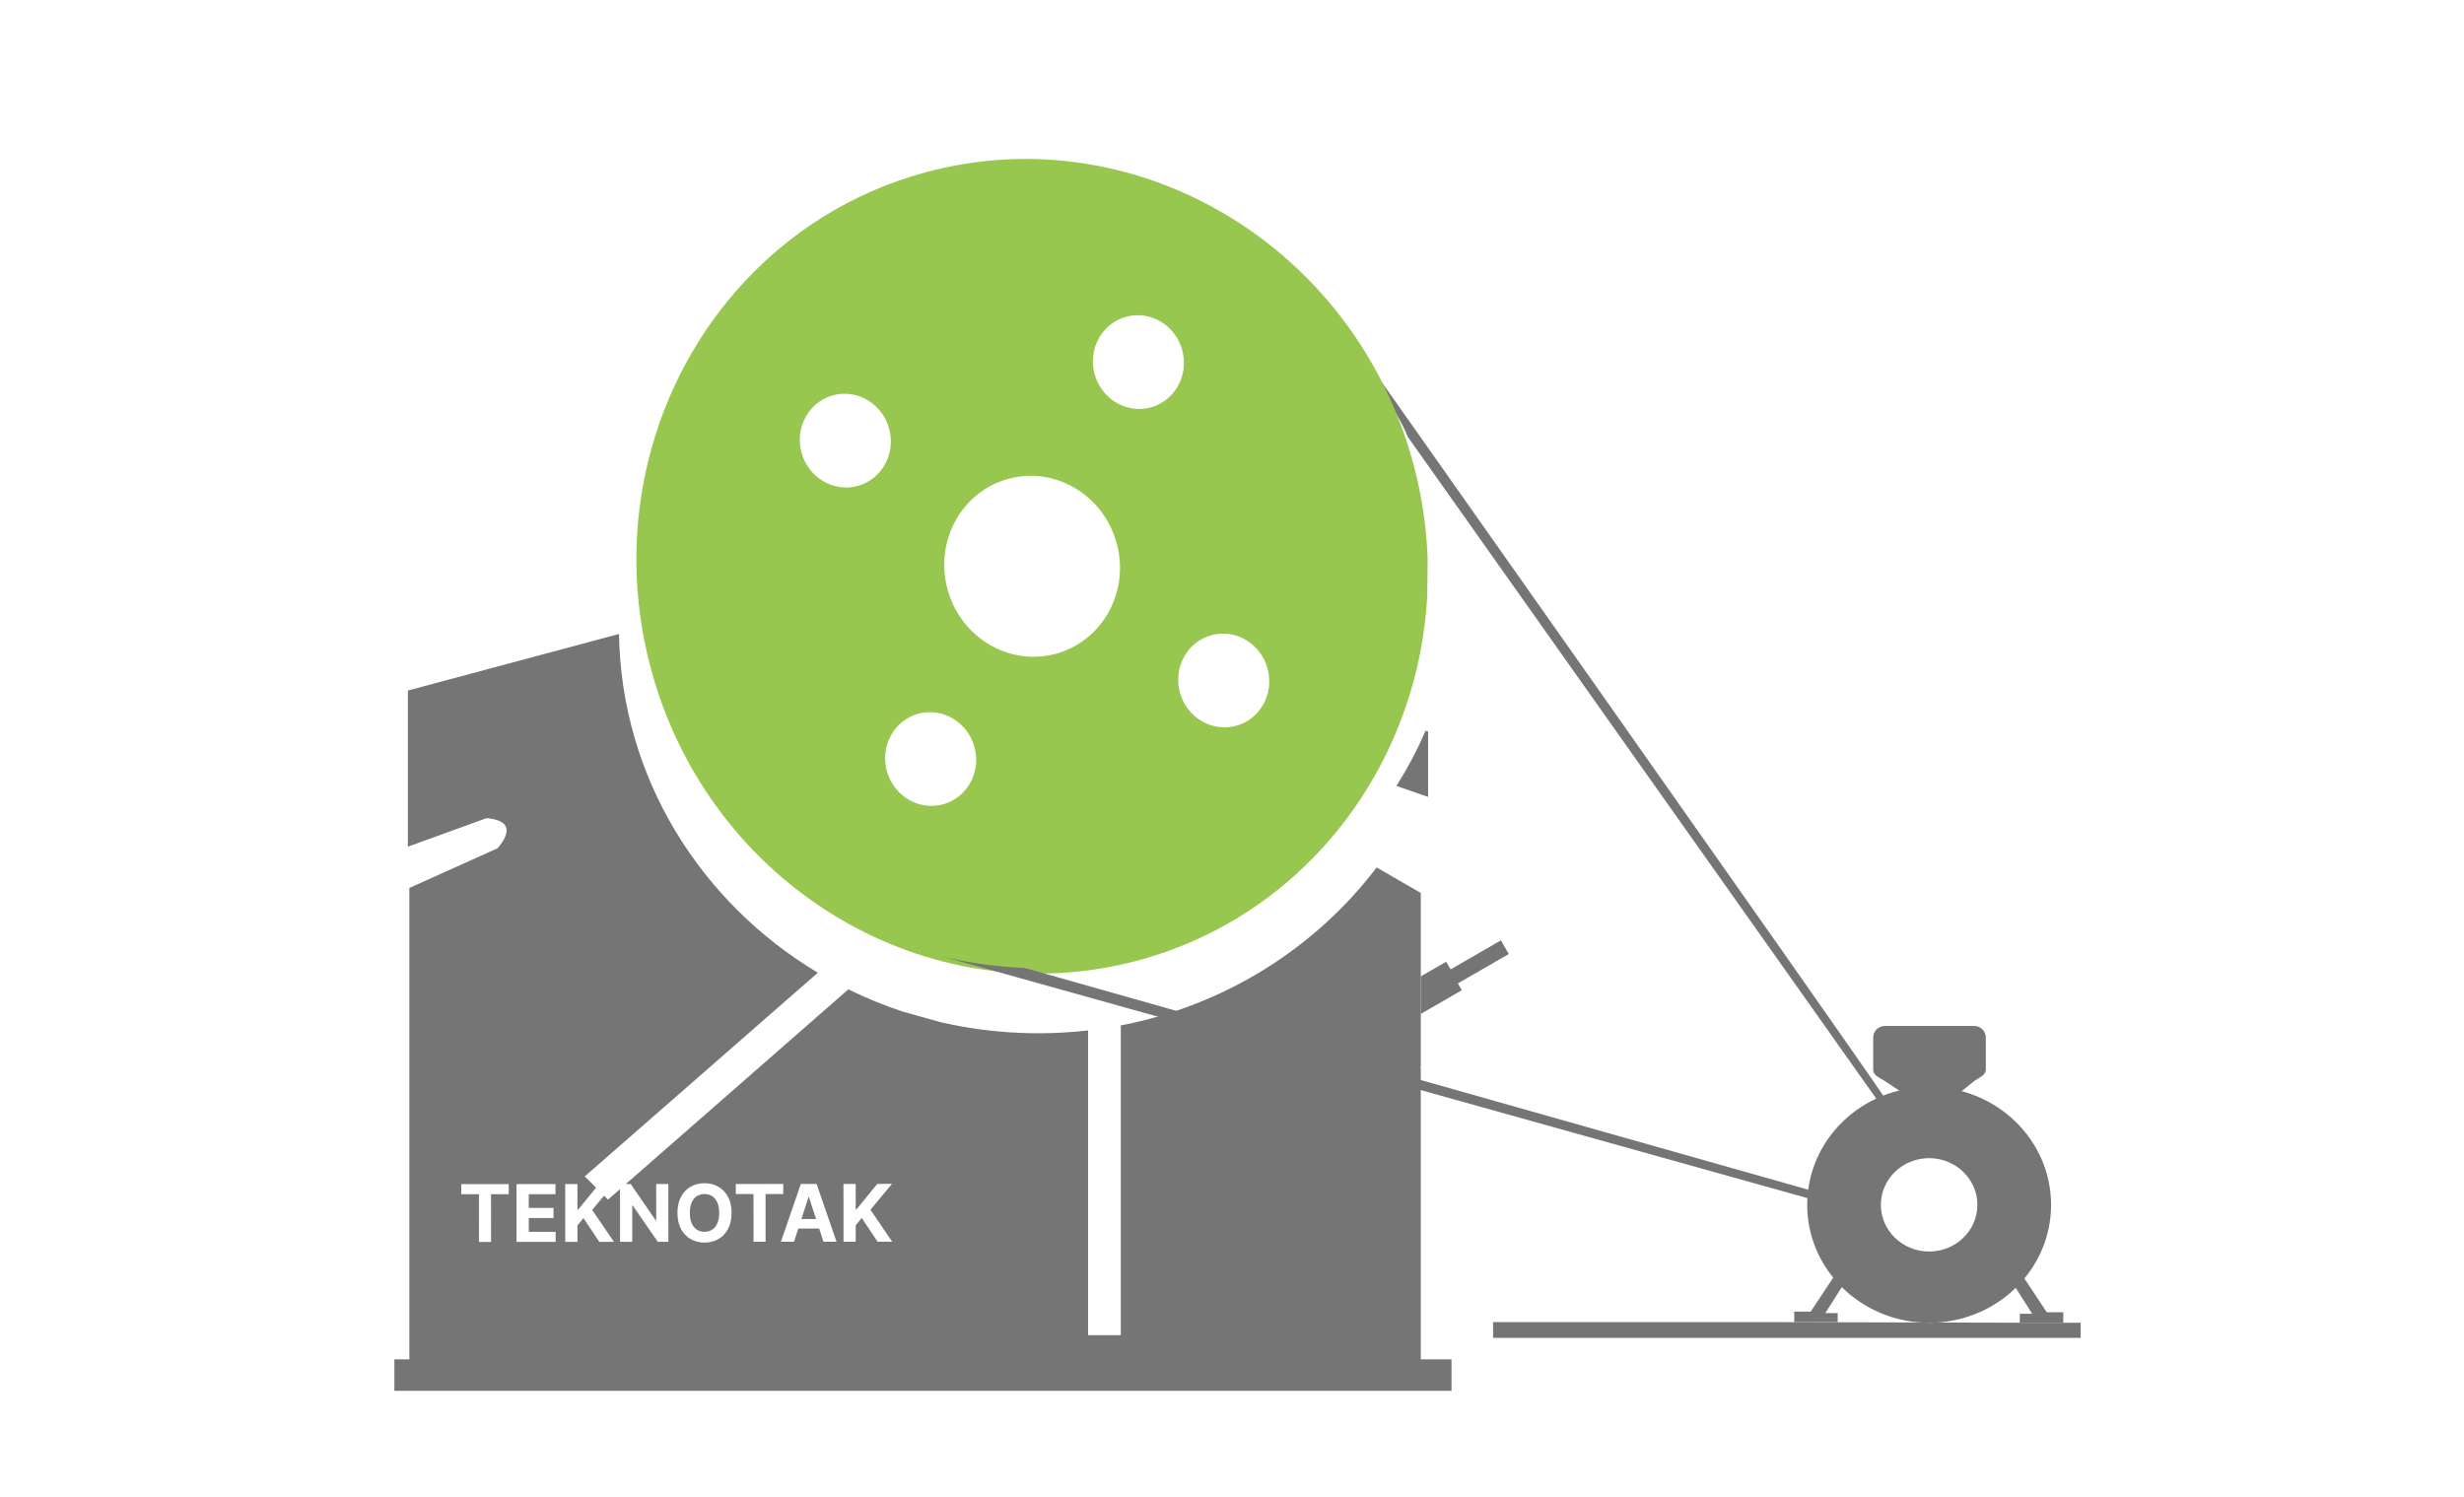
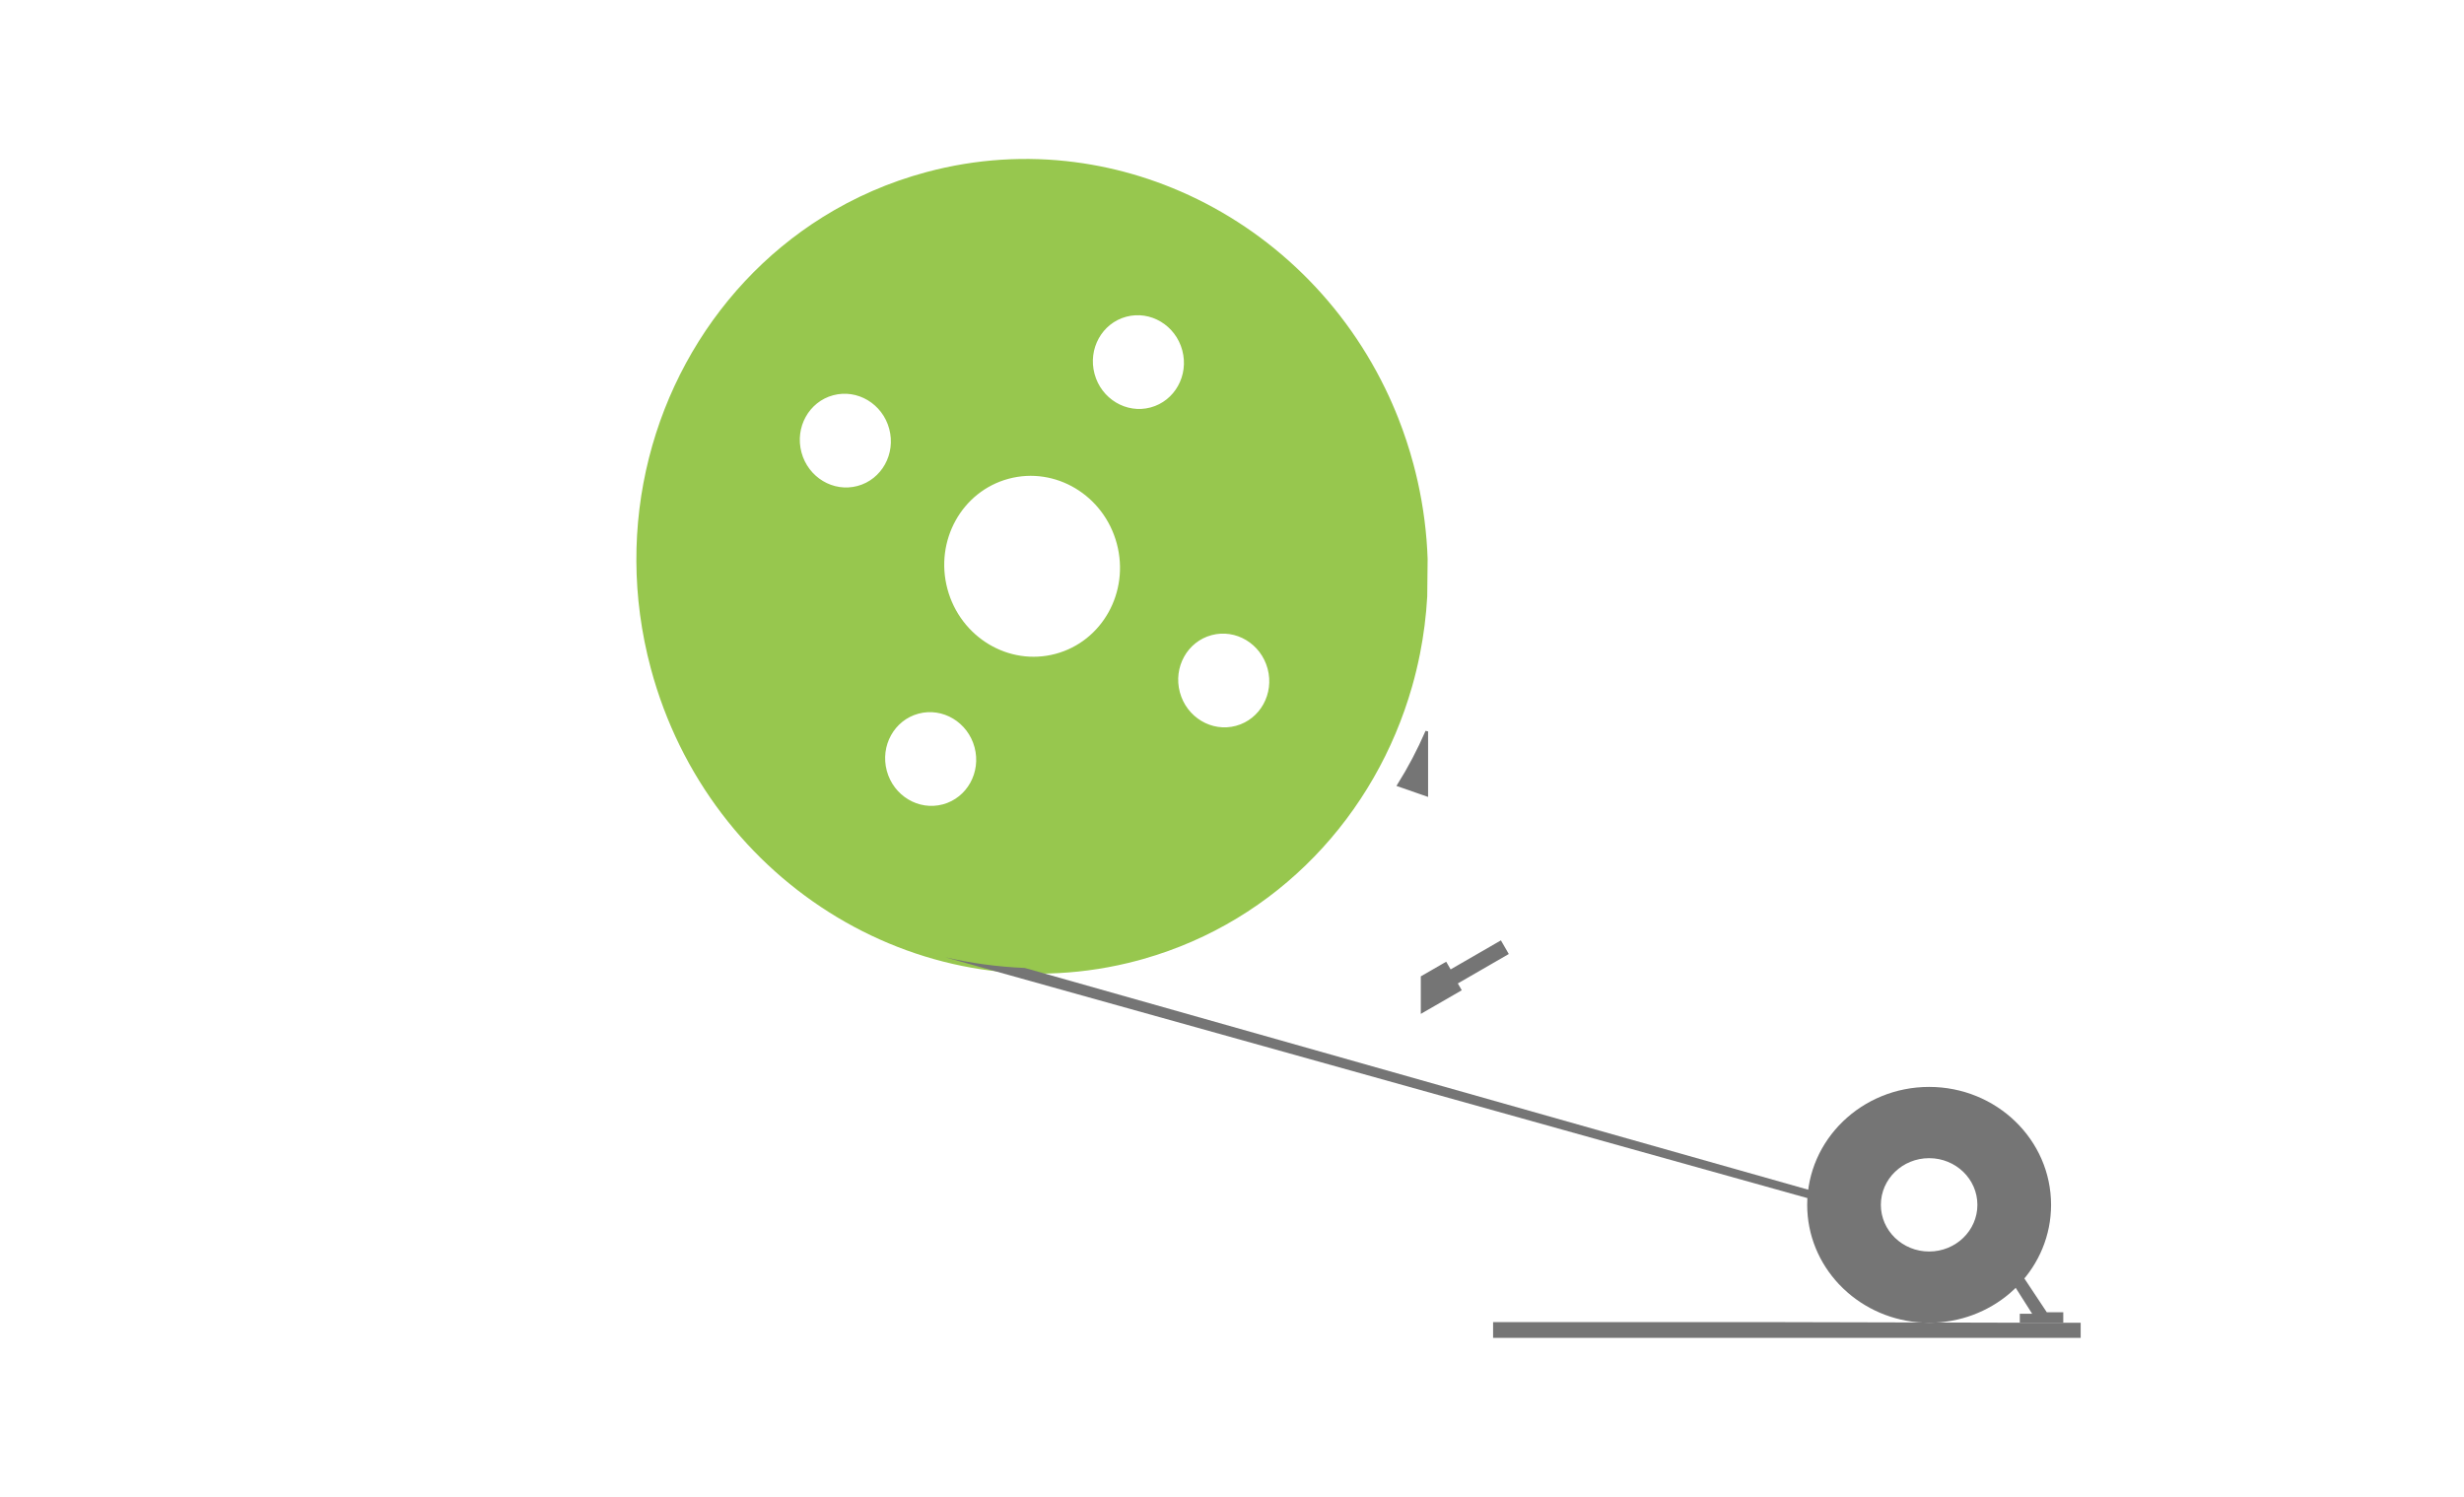
<svg xmlns="http://www.w3.org/2000/svg" width="186" height="113" viewBox="0 0 186 113" fill="none">
-   <path fill-rule="evenodd" clip-rule="evenodd" d="M142.321 82.945C137.973 76.555 101.899 25.442 101.899 25.442C101.903 25.446 105.868 31.695 106.253 32.954L141.851 83.249C142.004 83.144 142.161 83.042 142.321 82.945Z" fill="#757575" />
  <path fill-rule="evenodd" clip-rule="evenodd" d="M71.519 44.464C70.542 40.815 72.611 37.088 76.141 36.142C79.671 35.196 83.327 37.389 84.304 41.039C85.283 44.689 83.213 48.415 79.683 49.361C76.153 50.307 72.498 48.114 71.519 44.464ZM64.73 36.688C62.901 37.178 61.007 36.042 60.5 34.151C59.993 32.26 61.065 30.329 62.895 29.839C64.724 29.35 66.617 30.485 67.125 32.376C67.631 34.267 66.559 36.198 64.73 36.688ZM81.157 12.242C77.497 11.765 73.701 11.981 69.937 12.991C67.101 13.75 64.475 14.909 62.099 16.392C59.924 17.75 57.959 19.382 56.233 21.229L56.231 21.231C49.277 28.678 46.23 39.647 49.129 50.464C53.532 66.897 69.993 76.771 85.886 72.513C86.035 72.472 86.184 72.431 86.332 72.389C96.446 69.508 103.828 61.526 106.592 51.838C106.825 51.022 107.025 50.194 107.191 49.356C107.472 47.939 107.656 46.494 107.738 45.032L107.768 42.195C107.702 40.258 107.454 38.298 107.016 36.339C106.918 35.906 106.812 35.473 106.696 35.04C106.377 33.847 105.993 32.69 105.552 31.569C105.251 30.808 104.925 30.065 104.572 29.34C101.155 22.308 95.338 16.982 88.497 14.19C87.709 13.868 86.908 13.58 86.095 13.326L86.056 13.314C84.462 12.82 82.824 12.46 81.158 12.243L81.157 12.242ZM82.623 28.223C82.116 26.332 83.188 24.401 85.017 23.911C86.847 23.421 88.74 24.557 89.247 26.448C89.754 28.339 88.682 30.269 86.853 30.76C85.024 31.25 83.129 30.114 82.623 28.223ZM89.064 52.26C88.557 50.369 89.629 48.438 91.459 47.948C93.288 47.458 95.181 48.594 95.689 50.485C96.195 52.376 95.123 54.306 93.294 54.797C91.465 55.287 89.571 54.151 89.064 52.26ZM66.941 58.188C66.435 56.297 67.507 54.366 69.336 53.876C71.165 53.386 73.058 54.522 73.566 56.413C74.072 58.304 73 60.235 71.171 60.725C69.342 61.215 67.449 60.079 66.941 58.188Z" fill="#97C74E" />
  <path fill-rule="evenodd" clip-rule="evenodd" d="M151.714 96.523L153.402 99.18H152.469V99.86H155.75V99.066H154.506L152.392 95.881C152.177 96.106 151.951 96.32 151.714 96.523Z" fill="#757575" />
-   <path fill-rule="evenodd" clip-rule="evenodd" d="M137.789 99.13L139.477 96.472C139.241 96.267 139.016 96.051 138.803 95.823L136.685 99.016H135.44V99.81H138.722V99.13H137.789Z" fill="#757575" />
  <path fill-rule="evenodd" clip-rule="evenodd" d="M145.624 87.434C147.636 87.434 149.268 89.012 149.268 90.958C149.268 92.904 147.637 94.481 145.624 94.481C143.613 94.481 141.981 92.904 141.981 90.958C141.981 89.012 143.613 87.434 145.624 87.434ZM139.477 97.583C141.107 98.998 143.262 99.86 145.624 99.86C147.959 99.86 150.091 99.019 151.714 97.633C151.951 97.43 152.177 97.216 152.392 96.991C153.905 95.405 154.829 93.286 154.829 90.958C154.829 86.042 150.707 82.055 145.624 82.055C140.542 82.055 136.42 86.042 136.42 90.958C136.42 93.258 137.323 95.355 138.804 96.935C139.017 97.162 139.242 97.379 139.478 97.583H139.477Z" fill="#757575" />
-   <path fill-rule="evenodd" clip-rule="evenodd" d="M142.274 81.606L143.939 82.711L147.631 82.74L148.95 81.673C149.323 81.372 149.905 81.214 149.905 80.735V78.327C149.905 77.848 149.513 77.456 149.033 77.456H142.274C141.794 77.456 141.402 77.848 141.402 78.327V80.735C141.402 81.215 141.874 81.341 142.274 81.607V81.606Z" fill="#757575" />
  <path fill-rule="evenodd" clip-rule="evenodd" d="M140.795 91.031L77.357 73.074C75.296 72.989 73.285 72.713 71.344 72.264L141.074 91.745C140.971 91.512 140.878 91.274 140.795 91.031Z" fill="#757575" />
  <g filter="url(#filter0_d_598_476)">
-     <path fill-rule="evenodd" clip-rule="evenodd" d="M61.736 69.435C52.855 64.115 46.896 54.665 46.726 43.86L30.788 48.131V59.918L36.728 57.764C38.407 57.916 38.689 58.671 37.577 60.031L30.901 63.035V98.62H29.77V101H109.572V98.62H107.252V76.642L107.209 76.568L107.252 76.543V73.709V63.412L103.918 61.487C99.326 67.535 92.493 71.892 84.605 73.414V96.796H82.135V73.814L82.132 73.791C80.903 73.931 79.651 74.004 78.383 74.004C77.922 74.004 77.463 73.994 77.008 73.975C74.946 73.89 72.936 73.614 70.995 73.165L68.187 72.381C66.758 71.911 65.373 71.344 64.041 70.689L45.896 86.563L44.143 84.81L61.736 69.434V69.435Z" fill="#757575" />
-   </g>
+     </g>
  <path d="M34.818 90.155L34.818 89.394L38.401 89.392L38.402 90.153L37.066 90.154L37.068 93.757L36.156 93.757L36.154 90.154L34.818 90.155ZM38.994 93.756L38.992 89.392L41.932 89.39L41.932 90.151L39.915 90.152L39.915 91.192L41.782 91.191L41.782 91.951L39.916 91.953L39.916 92.994L41.943 92.993L41.943 93.754L38.994 93.756ZM42.668 93.754L42.666 89.39L43.588 89.389L43.589 91.313L43.647 91.313L45.216 89.388L46.322 89.388L44.703 91.343L46.343 93.751L45.24 93.752L44.043 91.959L43.59 92.513L43.59 93.753L42.668 93.754ZM50.452 89.385L50.455 93.749L49.658 93.749L47.758 91.004L47.726 91.004L47.727 93.751L46.805 93.751L46.802 89.388L47.612 89.387L49.497 92.13L49.535 92.13L49.534 89.386L50.452 89.385ZM55.225 91.565C55.226 92.04 55.136 92.445 54.956 92.779C54.777 93.113 54.533 93.368 54.223 93.544C53.915 93.719 53.568 93.807 53.183 93.807C52.796 93.807 52.447 93.72 52.139 93.544C51.831 93.368 51.587 93.113 51.408 92.779C51.229 92.445 51.139 92.041 51.139 91.567C51.139 91.091 51.228 90.686 51.407 90.352C51.585 90.018 51.829 89.764 52.137 89.589C52.445 89.413 52.793 89.325 53.181 89.324C53.566 89.324 53.912 89.412 54.221 89.588C54.531 89.762 54.775 90.016 54.954 90.35C55.135 90.684 55.225 91.089 55.225 91.565ZM54.29 91.565C54.29 91.257 54.244 90.997 54.151 90.785C54.06 90.574 53.931 90.413 53.765 90.304C53.599 90.195 53.404 90.14 53.181 90.14C52.958 90.14 52.764 90.195 52.598 90.305C52.431 90.414 52.302 90.575 52.21 90.787C52.119 90.998 52.074 91.258 52.074 91.566C52.074 91.875 52.12 92.135 52.211 92.346C52.303 92.558 52.433 92.718 52.599 92.827C52.765 92.937 52.96 92.991 53.183 92.991C53.406 92.991 53.6 92.936 53.767 92.827C53.933 92.717 54.061 92.557 54.152 92.345C54.244 92.133 54.29 91.873 54.29 91.565ZM55.543 90.143L55.542 89.383L59.126 89.381L59.126 90.141L57.791 90.142L57.792 93.745L56.881 93.746L56.879 90.142L55.543 90.143ZM59.938 93.744L58.949 93.744L60.453 89.38L61.642 89.379L63.148 93.742L62.16 93.743L61.065 90.377L61.031 90.377L59.938 93.744ZM59.875 92.029L62.21 92.027L62.21 92.747L59.875 92.749L59.875 92.029ZM63.674 93.742L63.671 89.378L64.594 89.377L64.595 91.302L64.652 91.301L66.222 89.377L67.328 89.376L65.709 91.331L67.349 93.74L66.245 93.74L65.049 91.947L64.596 92.501L64.596 93.741L63.674 93.742Z" fill="white" />
  <path d="M107.702 60.022L105.565 59.279C106.377 57.984 107.092 56.626 107.702 55.214V60.022Z" fill="#757575" stroke="#757575" stroke-width="0.2" />
  <path d="M109.998 74.156L109.911 74.206L109.961 74.293L110.208 74.721L107.352 76.37V73.767L109.132 72.74L109.417 73.233L109.467 73.32L109.553 73.27L113.263 71.128L113.758 71.985L109.998 74.156Z" fill="#757575" stroke="#757575" stroke-width="0.2" />
  <path d="M146.233 99.941L152.369 99.956V99.96H152.469H153.95H155.75H156.964V100.9H112.809V99.91H133.641L144.968 99.937C145.185 99.951 145.404 99.959 145.624 99.959C145.829 99.959 146.032 99.953 146.233 99.941Z" fill="#757575" stroke="#757575" stroke-width="0.2" />
  <defs>
    <filter id="filter0_d_598_476" x="25.77" y="43.86" width="87.802" height="65.14" filterUnits="userSpaceOnUse" color-interpolation-filters="sRGB">
      <feFlood flood-opacity="0" result="BackgroundImageFix" />
      <feColorMatrix in="SourceAlpha" type="matrix" values="0 0 0 0 0 0 0 0 0 0 0 0 0 0 0 0 0 0 127 0" result="hardAlpha" />
      <feOffset dy="4" />
      <feGaussianBlur stdDeviation="2" />
      <feComposite in2="hardAlpha" operator="out" />
      <feColorMatrix type="matrix" values="0 0 0 0 0 0 0 0 0 0 0 0 0 0 0 0 0 0 0.25 0" />
      <feBlend mode="normal" in2="BackgroundImageFix" result="effect1_dropShadow_598_476" />
      <feBlend mode="normal" in="SourceGraphic" in2="effect1_dropShadow_598_476" result="shape" />
    </filter>
  </defs>
</svg>